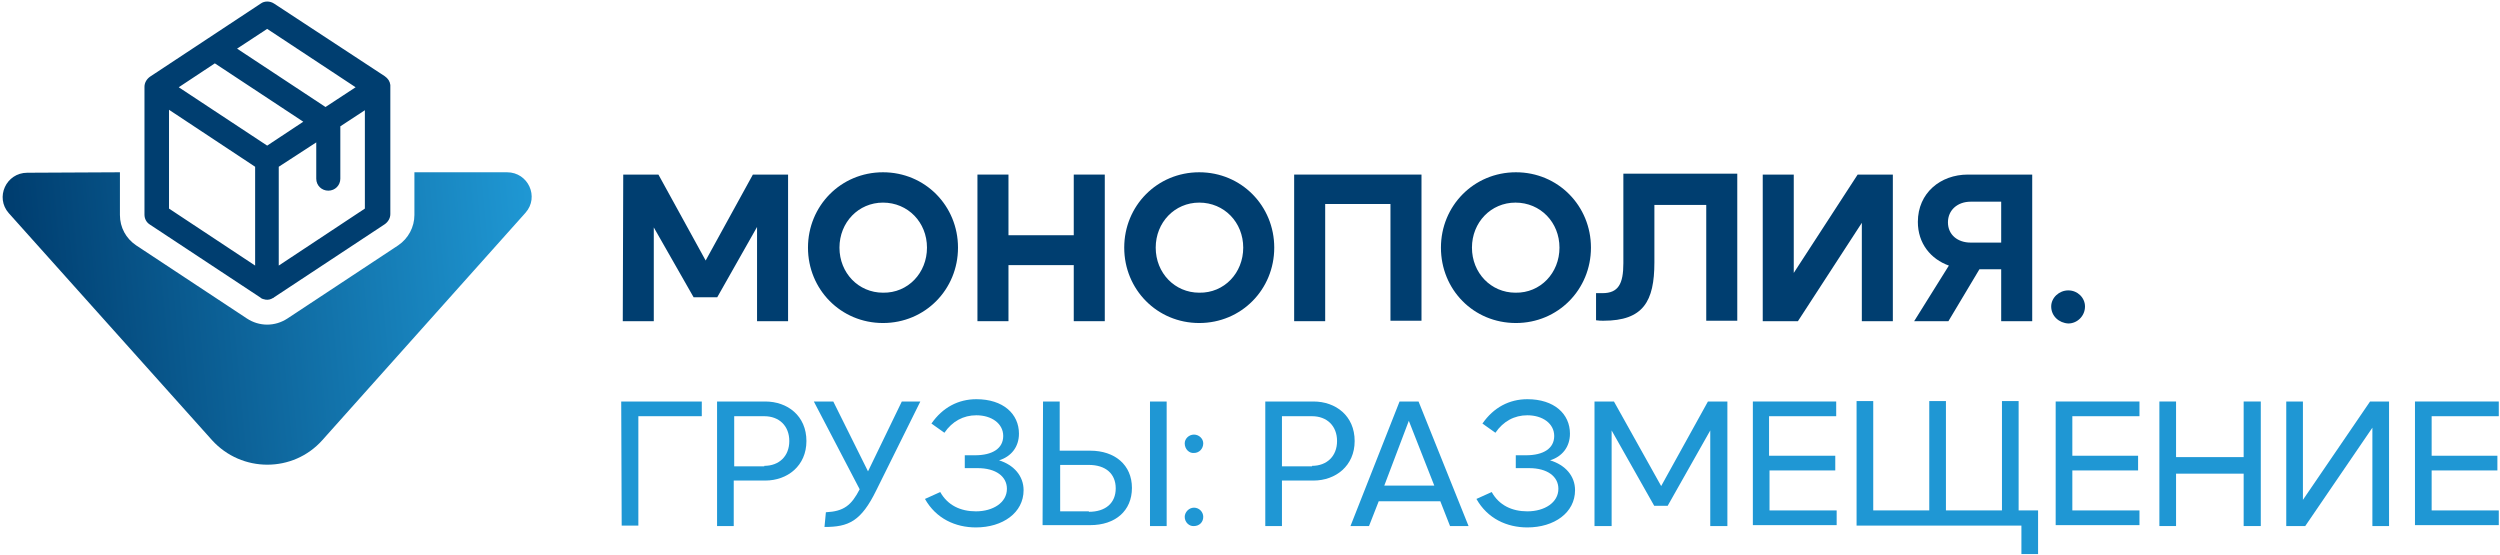
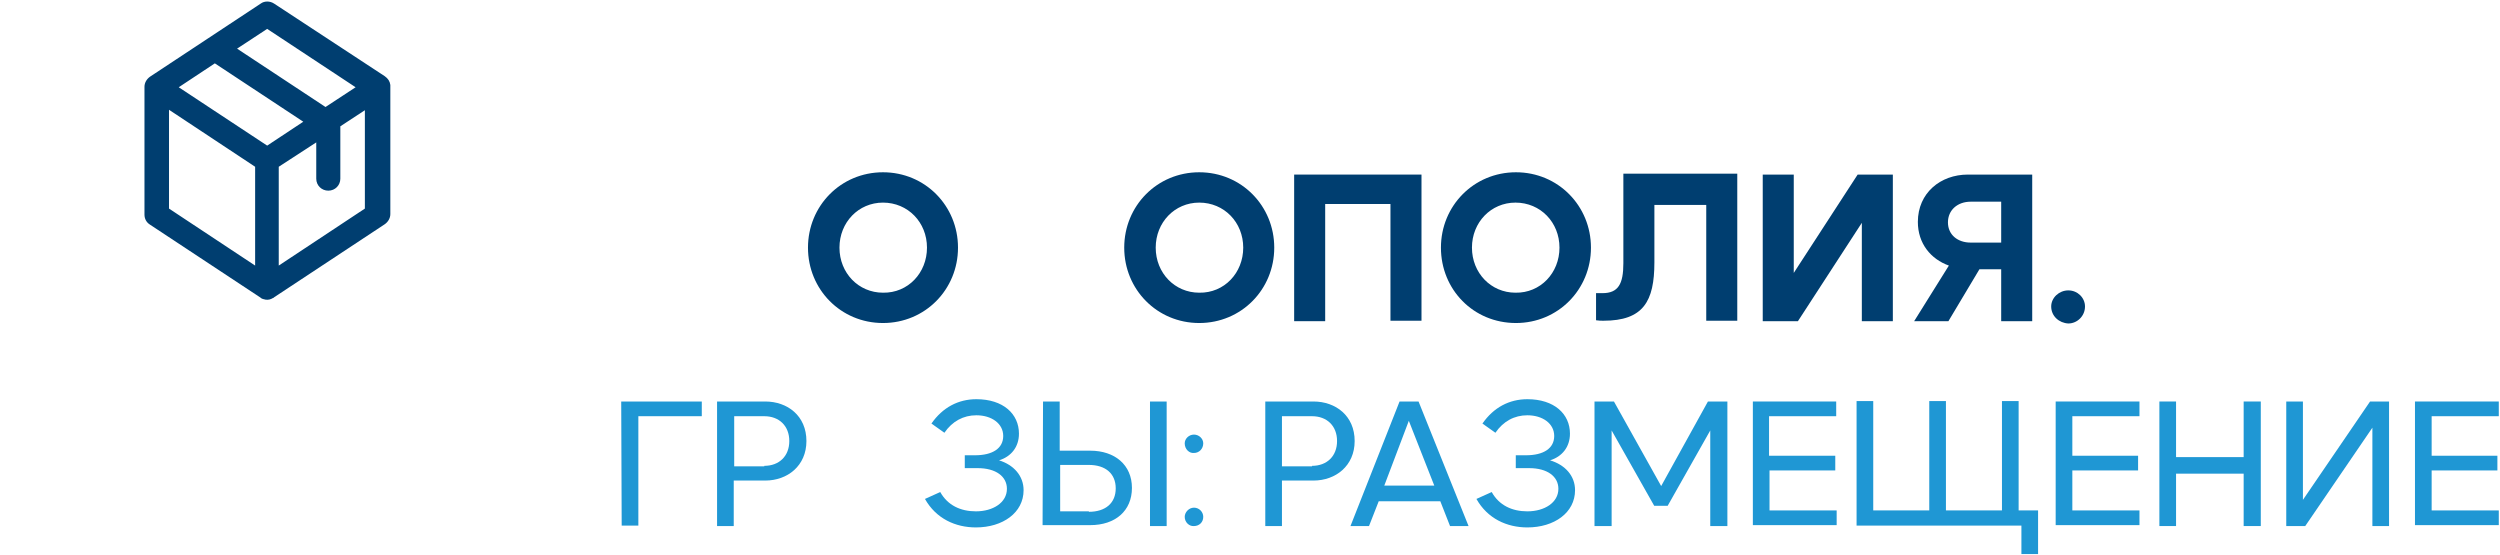
<svg xmlns="http://www.w3.org/2000/svg" width="275" height="61" viewBox="0 0 275 61" fill="none">
-   <path fill-rule="evenodd" clip-rule="evenodd" d="M13.192 18.95V23.652C13.192 25.017 13.854 26.23 14.975 26.988L27.148 35.027C28.523 35.937 30.255 35.937 31.63 35.027L43.803 26.988C44.923 26.23 45.585 24.966 45.585 23.652V18.95H55.772C58.115 18.95 59.337 21.68 57.809 23.399L35.45 48.424C32.241 52.013 26.587 52.013 23.328 48.424L0.968 23.45C-0.56 21.731 0.663 19.001 3.006 19.001L13.192 18.95Z" fill="url(#paint0_linear_625_5076)" />
  <path fill-rule="evenodd" clip-rule="evenodd" d="M30.153 0.396C29.694 0.093 29.083 0.093 28.676 0.396L16.503 8.435C16.146 8.688 15.892 9.092 15.892 9.547V23.601C15.892 24.056 16.095 24.461 16.503 24.714L28.676 32.752L28.727 32.802C28.828 32.853 28.93 32.904 28.981 32.904C29.287 33.005 29.593 33.005 29.898 32.853C29.949 32.802 30 32.802 30.102 32.752L30.153 32.701L42.326 24.663C42.682 24.41 42.937 24.006 42.937 23.551V9.496C42.937 9.446 42.937 9.395 42.937 9.345C42.886 8.94 42.682 8.637 42.326 8.384L30.153 0.396ZM33.361 13.389L29.389 16.018L19.661 9.598L23.633 6.969L33.361 13.389ZM35.806 11.771L26.078 5.351L29.389 3.177L39.117 9.598L35.806 11.771ZM34.788 15.664V19.658C34.788 20.416 35.399 20.973 36.112 20.973C36.876 20.973 37.436 20.366 37.436 19.658V13.895L40.136 12.125V22.944L30.662 29.213V18.344L34.788 15.664ZM28.064 18.344L18.591 12.075V22.944L28.064 29.213V18.344Z" fill="#003E70" />
  <path d="M68.334 44.165H77.197V45.783H70.219V57.815H68.385L68.334 44.165Z" fill="#1F97D4" />
  <path d="M78.877 44.165H84.174C86.619 44.165 88.707 45.732 88.707 48.513C88.707 51.243 86.619 52.861 84.174 52.861H80.711V57.865H78.877V44.165ZM84.073 51.243C85.702 51.243 86.823 50.181 86.823 48.513C86.823 46.844 85.702 45.783 84.073 45.783H80.762V51.293H84.073V51.243Z" fill="#1F97D4" />
-   <path d="M101.237 44.165L96.398 53.922C94.717 57.36 93.342 57.967 90.694 57.967L90.847 56.349C92.833 56.248 93.648 55.59 94.564 53.821L89.522 44.165H91.661L95.481 51.849L99.199 44.165H101.237Z" fill="#1F97D4" />
  <path d="M112.595 53.922C112.595 56.399 110.303 58.017 107.349 58.017C105.108 58.017 102.968 57.056 101.746 54.883L103.427 54.124C104.242 55.59 105.668 56.248 107.349 56.248C109.233 56.248 110.761 55.287 110.761 53.77C110.761 52.405 109.539 51.495 107.552 51.495H106.126V50.08H107.247C109.182 50.08 110.354 49.322 110.354 47.956C110.354 46.592 109.08 45.681 107.4 45.681C105.974 45.681 104.751 46.339 103.885 47.603L102.459 46.592C103.682 44.822 105.413 43.912 107.4 43.912C110.354 43.912 112.085 45.53 112.085 47.704C112.085 49.17 111.22 50.231 109.895 50.636C111.525 51.142 112.595 52.355 112.595 53.922Z" fill="#1F97D4" />
  <path d="M114.734 44.165H116.567V49.575H119.929C122.628 49.575 124.513 51.142 124.513 53.669C124.513 56.197 122.679 57.764 119.929 57.764H114.683L114.734 44.165ZM119.776 56.298C121.61 56.298 122.73 55.338 122.73 53.72C122.73 52.102 121.61 51.142 119.776 51.142H116.618V56.248H119.776V56.298ZM126.499 44.165H128.333V57.865H126.499V44.165Z" fill="#1F97D4" />
  <path d="M130.319 48.766C130.319 48.26 130.778 47.805 131.338 47.805C131.898 47.805 132.357 48.26 132.357 48.766C132.357 49.372 131.898 49.827 131.338 49.827C130.829 49.878 130.319 49.423 130.319 48.766ZM130.319 56.855C130.319 56.349 130.778 55.843 131.338 55.843C131.898 55.843 132.357 56.298 132.357 56.855C132.357 57.461 131.898 57.866 131.338 57.866C130.829 57.916 130.319 57.461 130.319 56.855Z" fill="#1F97D4" />
  <path d="M139.182 44.165H144.479C146.923 44.165 149.012 45.732 149.012 48.513C149.012 51.243 146.923 52.861 144.479 52.861H141.015V57.865H139.182V44.165ZM144.326 51.243C145.956 51.243 147.076 50.181 147.076 48.513C147.076 46.844 145.956 45.783 144.326 45.783H141.015V51.293H144.326V51.243Z" fill="#1F97D4" />
  <path d="M153.952 44.165H156.04L161.541 57.865H159.504L158.434 55.136H151.66L150.591 57.865H148.553L153.952 44.165ZM157.772 53.417L154.971 46.288L152.271 53.417H157.772Z" fill="#1F97D4" />
  <path d="M173.255 53.922C173.255 56.399 170.963 58.017 168.009 58.017C165.768 58.017 163.629 57.056 162.407 54.883L164.088 54.124C164.902 55.59 166.329 56.248 168.009 56.248C169.894 56.248 171.422 55.287 171.422 53.77C171.422 52.405 170.199 51.495 168.213 51.495H166.736V50.08H167.857C169.792 50.08 170.963 49.322 170.963 47.956C170.963 46.592 169.69 45.681 168.009 45.681C166.583 45.681 165.361 46.339 164.495 47.603L163.069 46.592C164.291 44.822 166.023 43.912 168.009 43.912C170.963 43.912 172.695 45.53 172.695 47.704C172.695 49.17 171.829 50.231 170.505 50.636C172.186 51.142 173.255 52.355 173.255 53.922Z" fill="#1F97D4" />
  <path d="M175.395 44.165H177.534L182.729 53.467L187.873 44.165H190.012V57.865H188.128V47.35L183.442 55.641H181.965L177.279 47.35V57.865H175.395V44.165Z" fill="#1F97D4" />
  <path d="M192.763 44.165H201.982V45.783H194.596V50.131H201.88V51.748H194.647V56.147H202.032V57.764H192.814V44.165H192.763Z" fill="#1F97D4" />
  <path d="M224.188 56.197V60.95H222.355V57.815H204.223V44.115H206.056V56.147H212.219V44.115H214.053V56.147H220.216V44.115H222.049V56.147H224.188V56.197Z" fill="#1F97D4" />
  <path d="M226.124 44.165H235.342V45.783H227.957V50.131H235.19V51.748H227.957V56.147H235.342V57.764H226.124V44.165Z" fill="#1F97D4" />
  <path d="M237.532 44.165H239.366V50.282H246.802V44.165H248.687V57.865H246.802V52.102H239.366V57.865H237.532V44.165Z" fill="#1F97D4" />
  <path d="M251.488 44.165H253.322V54.984L260.707 44.165H262.795V57.865H260.962V47.047L253.576 57.865H251.488V44.165Z" fill="#1F97D4" />
  <path d="M265.647 44.165H274.866V45.783H267.481V50.131H274.713V51.748H267.481V56.147H274.866V57.764H265.647V44.165Z" fill="#1F97D4" />
-   <path d="M68.556 19.203H72.427L77.622 28.657L82.817 19.203H86.688V35.33H83.275V24.966L78.895 32.701H76.298L71.917 25.017V35.33H68.505L68.556 19.203Z" fill="#003E70" />
  <path d="M88.878 27.241C88.878 22.641 92.494 18.95 97.129 18.95C101.764 18.95 105.38 22.641 105.38 27.241C105.38 31.842 101.764 35.532 97.129 35.532C92.494 35.532 88.878 31.842 88.878 27.241ZM101.968 27.241C101.968 24.461 99.879 22.287 97.129 22.287C94.43 22.287 92.341 24.461 92.341 27.241C92.341 30.022 94.43 32.196 97.129 32.196C99.879 32.246 101.968 30.022 101.968 27.241Z" fill="#003E70" />
-   <path d="M107.519 19.203H110.932V25.876H118.113V19.203H121.526V35.33H118.113V29.163H110.932V35.33H107.519V19.203Z" fill="#003E70" />
  <path d="M123.665 27.241C123.665 22.641 127.281 18.95 131.916 18.95C136.551 18.95 140.167 22.641 140.167 27.241C140.167 31.842 136.551 35.532 131.916 35.532C127.281 35.532 123.665 31.842 123.665 27.241ZM136.755 27.241C136.755 24.461 134.666 22.287 131.916 22.287C129.217 22.287 127.128 24.461 127.128 27.241C127.128 30.022 129.217 32.196 131.916 32.196C134.666 32.246 136.755 30.022 136.755 27.241Z" fill="#003E70" />
  <path d="M156.364 35.28H152.951V22.439H145.77V35.33H142.357V19.203H156.364V35.28Z" fill="#003E70" />
  <path d="M158.503 27.241C158.503 22.641 162.119 18.95 166.754 18.95C171.389 18.95 175.005 22.641 175.005 27.241C175.005 31.842 171.389 35.532 166.754 35.532C162.068 35.532 158.503 31.842 158.503 27.241ZM171.542 27.241C171.542 24.461 169.453 22.287 166.703 22.287C164.004 22.287 161.915 24.461 161.915 27.241C161.915 30.022 164.004 32.196 166.703 32.196C169.453 32.246 171.542 30.022 171.542 27.241Z" fill="#003E70" />
  <path d="M191.1 35.28H187.687V22.54H181.983V28.859C181.983 33.156 180.76 35.28 176.38 35.28C176.125 35.28 175.871 35.28 175.565 35.229V32.246C175.82 32.246 176.075 32.246 176.278 32.246C178.01 32.246 178.57 31.235 178.57 28.96V19.102H191.1V35.28Z" fill="#003E70" />
  <path d="M193.901 19.203H197.314V30.022L204.342 19.203H208.213V35.33H204.801V24.511L197.772 35.33H193.901V19.203Z" fill="#003E70" />
  <path d="M223.544 19.203V35.33H220.131V29.617H217.738L214.325 35.33H210.556L214.376 29.213C212.39 28.505 210.964 26.786 210.964 24.41C210.964 21.225 213.459 19.203 216.464 19.203H223.544ZM220.131 22.186H216.77C215.344 22.186 214.274 23.096 214.274 24.461C214.274 25.826 215.344 26.685 216.77 26.685H220.131V22.186Z" fill="#003E70" />
  <path d="M225.632 33.712C225.632 32.752 226.498 31.943 227.517 31.943C228.535 31.943 229.35 32.752 229.35 33.712C229.35 34.774 228.484 35.583 227.517 35.583C226.498 35.532 225.632 34.774 225.632 33.712Z" fill="#003E70" />
  <defs>
    <linearGradient id="paint0_linear_625_5076" x1="58.486" y1="20.417" x2="1.619" y2="25.719" gradientUnits="userSpaceOnUse">
      <stop stop-color="#1F98D4" />
      <stop offset="1" stop-color="#003E70" />
    </linearGradient>
  </defs>
</svg>